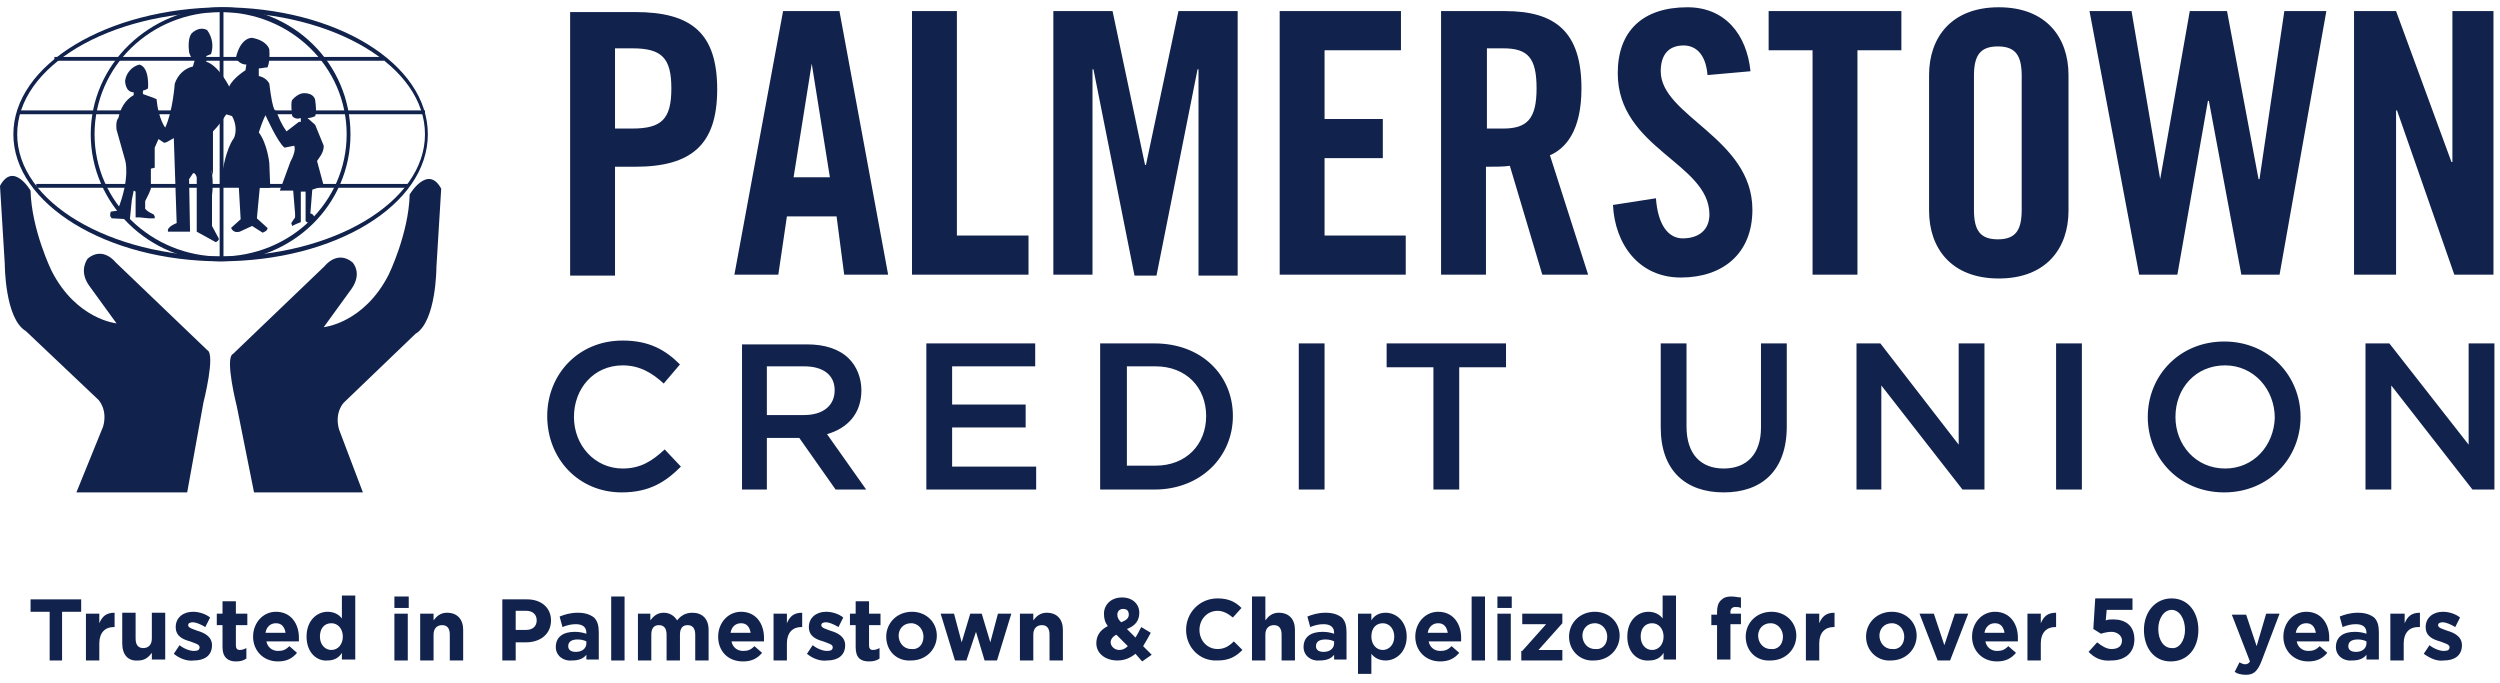
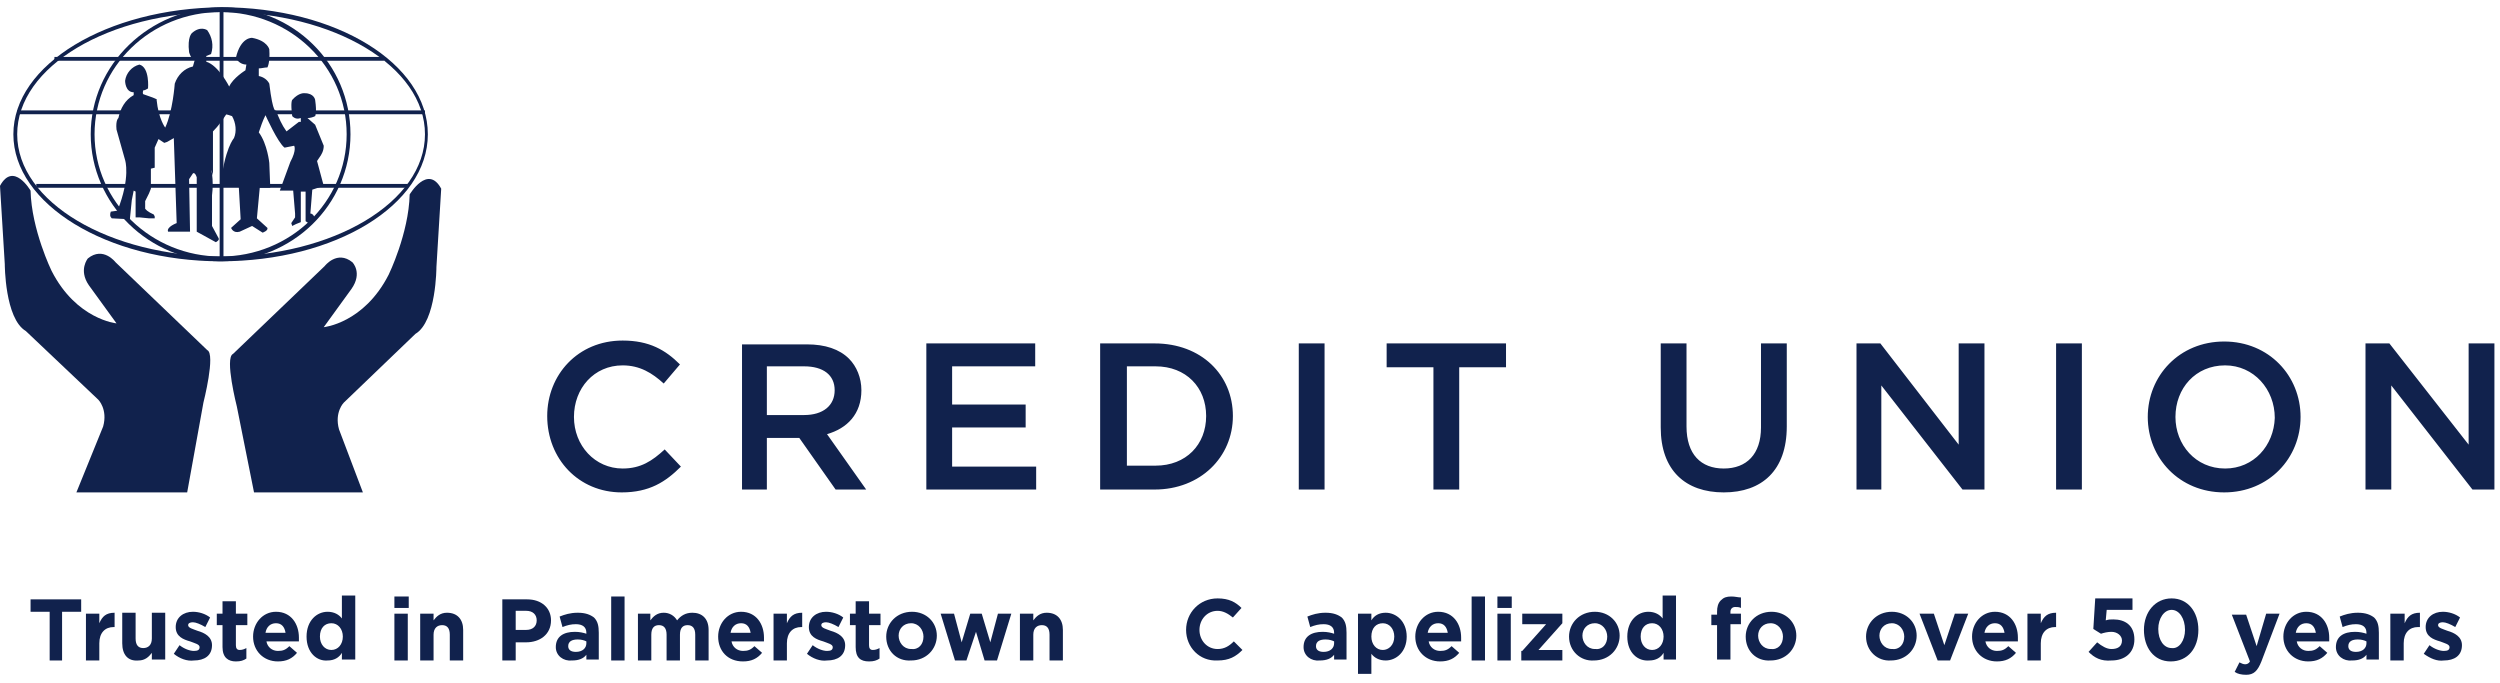
<svg xmlns="http://www.w3.org/2000/svg" width="172" height="47" viewBox="0 0 172 47" fill="none">
  <g clip-path="url(#clip0_822_8487)">
    <path d="M1.183 9.239C1.183 4.574 7.49 0.829 15.243 0.829C22.996 0.829 29.238 4.574 29.238 9.239C29.238 13.903 22.93 17.648 15.243 17.648C7.556 17.648 1.183 13.903 1.183 9.239ZM0.92 9.239C0.92 14.035 7.359 17.977 15.178 17.977C23.062 17.977 29.435 14.101 29.435 9.239C29.435 4.376 23.128 0.5 15.243 0.5C7.359 0.566 0.92 4.442 0.92 9.239Z" fill="#11224D" />
    <path d="M6.505 9.239C6.505 4.574 10.381 0.829 15.177 0.829C19.974 0.829 23.85 4.574 23.85 9.239C23.85 13.903 19.974 17.648 15.177 17.648C10.447 17.648 6.505 13.903 6.505 9.239ZM6.242 9.239C6.242 14.035 10.25 17.977 15.177 17.977C20.105 17.977 24.113 14.101 24.113 9.239C24.113 4.376 20.171 0.5 15.243 0.5C10.25 0.566 6.242 4.442 6.242 9.239Z" fill="#11224D" />
    <path d="M29.238 7.596H1.183V7.859H29.238V7.596Z" fill="#11224D" />
    <path d="M26.413 3.917H3.745V4.179H26.413V3.917Z" fill="#11224D" />
    <path d="M28.055 12.655H2.497V12.918H28.055V12.655Z" fill="#11224D" />
    <path d="M15.375 0.697H15.112V17.846H15.375V0.697Z" fill="#11224D" />
    <path d="M12.878 33.877H5.256L7.096 29.344C7.424 28.161 6.767 27.504 6.767 27.504L1.774 22.773C0.329 21.919 0.329 18.174 0.329 18.174L0 12.787C0.92 11.078 2.103 13.115 2.103 13.115C2.168 15.809 3.548 18.634 3.548 18.634C5.256 21.985 8.016 22.248 8.016 22.248L6.11 19.62C5.388 18.568 6.045 17.78 6.045 17.78C7.096 16.926 7.95 18.043 7.95 18.043L14.258 24.087C14.849 24.35 13.995 27.701 13.995 27.701L12.878 33.877Z" fill="#11224D" />
    <path d="M8.935 15.086L7.687 15.021C7.556 14.889 7.556 14.758 7.621 14.56L8.081 14.495C9.001 12.195 8.607 11.013 8.607 11.013L8.015 8.91C7.95 8.253 8.147 8.122 8.147 8.122C8.278 7.465 8.607 6.873 9.198 6.545V6.348C8.607 6.348 8.607 5.559 8.607 5.559C8.673 5.034 9.067 4.574 9.592 4.442C10.315 4.639 10.184 6.085 10.184 6.085C10.052 6.151 9.987 6.216 9.855 6.216C9.789 6.413 9.855 6.479 9.855 6.479C11.038 6.873 10.775 6.873 10.775 6.873C10.906 8.187 11.366 8.779 11.366 8.779C11.892 7.662 12.023 5.756 12.023 5.756C12.22 5.165 12.681 4.705 13.272 4.574L13.403 4.114C13.14 4.114 13.009 3.588 13.009 3.588C12.878 2.537 13.206 2.274 13.206 2.274C13.797 1.748 14.257 2.077 14.257 2.077C14.586 2.537 14.717 3.128 14.52 3.72L14.192 3.851V4.245C15.046 4.508 15.768 5.953 15.768 5.953C16.031 5.362 16.886 4.837 16.886 4.837L16.951 4.442C16.623 4.442 16.36 4.245 16.228 3.982C16.557 2.537 17.345 2.603 17.345 2.603C18.397 2.8 18.528 3.391 18.528 3.391C18.594 4.311 18.397 4.639 18.397 4.639C18.2 4.639 18.002 4.705 17.805 4.705V5.231C18.134 5.296 18.397 5.494 18.528 5.756C18.791 7.925 18.988 7.596 18.988 7.596C19.185 8.122 19.382 8.582 19.711 9.041L20.565 8.384H20.696V8.122C20.499 8.187 20.302 8.187 20.105 7.99C19.974 7.005 20.105 6.873 20.105 6.873C20.565 6.348 20.959 6.413 20.959 6.413C21.616 6.413 21.682 6.873 21.682 6.873C21.813 7.793 21.682 7.99 21.682 7.99C21.55 8.056 21.353 8.122 21.156 8.122L21.682 8.582L22.273 10.027C22.273 10.356 22.142 10.618 21.945 10.881L21.813 11.078L22.273 12.787L21.485 13.049L21.353 14.692C21.485 14.692 21.616 14.823 21.616 14.955L21.55 15.218L21.222 15.349L21.025 15.218V13.181H20.696V14.56V14.823V15.283L20.368 15.415L20.105 15.546L20.039 15.349L20.171 15.152L20.302 14.955V14.692L20.171 13.115H19.251L19.974 11.144C20.433 10.29 20.236 10.027 20.236 10.027L19.579 10.158C19.119 9.83 18.265 7.925 18.265 7.925C18.068 8.319 17.937 8.713 17.805 9.107C18.397 9.896 18.528 11.21 18.528 11.21L18.594 12.918H17.871L17.674 15.021L18.397 15.678C18.462 15.875 18.068 16.006 18.068 16.006L17.345 15.546L16.491 15.94C16.031 16.072 15.9 15.678 15.9 15.678L16.557 15.086L16.425 12.787H15.177C15.44 10.224 16.097 9.501 16.097 9.501C16.294 9.041 16.228 8.45 15.966 7.99L15.571 7.859C15.309 8.253 15.046 8.647 14.652 9.041V12.064C14.652 12.064 14.454 11.341 14.586 11.932C14.652 12.458 14.652 12.918 14.586 13.444V15.546L15.046 16.4C15.111 16.532 14.849 16.663 14.849 16.663L13.535 15.94V12.195C13.403 11.801 13.272 11.932 13.272 11.932L13.009 12.327L13.075 15.94H11.563C11.432 15.612 12.155 15.349 12.155 15.349L11.958 9.501L11.498 9.764L11.301 9.83L11.104 9.699L10.906 9.567L10.644 10.158V11.144V11.538L10.381 11.604V12.195V12.984L10.249 13.312L9.987 13.838V14.363L10.118 14.495L10.315 14.626L10.578 14.758L10.644 14.889V15.021H10.249L9.592 14.955H9.33V14.495V13.903V13.181L9.198 13.115L9.067 13.772L8.935 15.086Z" fill="#11224D" />
    <path d="M17.477 33.877H24.967L23.324 29.541C22.996 28.358 23.653 27.701 23.653 27.701L28.581 22.97C30.026 22.116 30.026 18.371 30.026 18.371L30.355 12.983C29.435 11.275 28.186 13.378 28.186 13.378C28.121 16.071 26.741 18.897 26.741 18.897C25.033 22.247 22.273 22.51 22.273 22.51L24.178 19.882C24.967 18.765 24.244 18.043 24.244 18.043C23.193 17.188 22.339 18.305 22.339 18.305L16.031 24.35C15.44 24.613 16.294 27.964 16.294 27.964L17.477 33.877Z" fill="#11224D" />
-     <path d="M164.849 18.897V7.596H164.915L168.857 18.897H171.551V0.763H168.725V11.144H168.66L164.849 0.763H161.958V18.897H164.849ZM148.62 12.326L146.649 0.763H143.758L147.175 18.897H149.803L151.905 6.939H151.971L154.205 18.897H156.833L160.053 0.763H157.162L155.453 12.326H155.388L153.219 0.763H150.657L148.62 12.326ZM135.808 5.231C135.808 3.851 136.202 3.194 137.451 3.194C138.699 3.194 139.093 3.851 139.093 5.231V14.429C139.093 15.809 138.699 16.466 137.451 16.466C136.202 16.466 135.808 15.809 135.808 14.429V5.231ZM132.72 14.495C132.72 17.057 134.231 19.16 137.516 19.16C140.802 19.16 142.313 17.057 142.313 14.495V5.165C142.313 2.603 140.802 0.5 137.516 0.5C134.231 0.5 132.72 2.603 132.72 5.165V14.495ZM124.704 18.897H127.792V3.457H130.815V0.763H121.682V3.457H124.704V18.897ZM120.434 4.902C120.171 2.34 118.66 0.5 116.097 0.5C113.009 0.5 111.301 2.143 111.301 5.034C111.301 10.224 117.608 11.21 117.608 14.758C117.608 15.809 116.886 16.4 115.769 16.4C114.783 16.4 114.06 15.48 113.929 13.641L110.972 14.101C111.104 16.794 112.746 19.094 115.637 19.094C118.528 19.094 120.565 17.451 120.565 14.429C120.565 9.501 114.258 7.99 114.258 4.902C114.258 3.785 114.783 3.128 115.834 3.128C116.557 3.128 117.346 3.588 117.477 5.165L120.434 4.902ZM102.3 11.472C102.825 11.472 103.482 11.472 103.877 11.407L106.11 18.897H109.264L106.636 10.684C107.687 10.224 108.804 9.041 108.804 6.085C108.804 2.208 107.03 0.763 103.548 0.763H99.146V18.897H102.234V11.472H102.3ZM102.3 3.325H103.417C105.125 3.325 105.716 3.982 105.716 6.085C105.716 8.187 105.059 8.844 103.417 8.844H102.3V3.325ZM96.715 18.897V16.203H91.13V10.881H95.138V8.187H91.13V3.457H96.386V0.763H88.042V18.897H96.715ZM81.078 0.763L78.844 11.341H78.778L76.544 0.763H72.47V18.897H75.164V4.771H75.23L78.055 18.962H79.566L82.391 4.771H82.457V18.962H85.151V0.763H81.078ZM70.762 18.897V16.203H65.834V0.763H62.746V18.897H70.762ZM54.139 14.889H57.556L58.081 18.897H61.104L57.753 0.763H53.876L50.526 18.897H53.548L54.139 14.889ZM55.847 4.376L57.096 12.195H54.599L55.847 4.376ZM42.313 18.897V11.472H43.692C47.569 11.472 49.343 9.961 49.343 6.15C49.343 2.274 47.569 0.829 43.692 0.829H39.225V18.962H42.313V18.897ZM42.313 3.325H43.495C45.532 3.325 46.189 3.982 46.189 6.085C46.189 8.187 45.532 8.844 43.495 8.844H42.313V3.325Z" fill="#11224D" />
    <path d="M162.746 33.68H164.52V26.518L170.105 33.68H171.616V23.627H169.842V30.592L164.389 23.627H162.746V33.68ZM153.088 32.234C151.051 32.234 149.671 30.592 149.671 28.686C149.671 26.715 151.051 25.138 153.088 25.138C155.059 25.138 156.505 26.781 156.505 28.752C156.439 30.657 155.059 32.234 153.088 32.234ZM153.022 33.877C156.11 33.877 158.279 31.512 158.279 28.686C158.279 25.861 156.11 23.496 153.022 23.496C149.934 23.496 147.766 25.861 147.766 28.686C147.766 31.512 149.934 33.877 153.022 33.877ZM141.459 33.68H143.233V23.627H141.459V33.68ZM127.661 33.68H129.435V26.518L135.02 33.68H136.531V23.627H134.757V30.592L129.369 23.627H127.727V33.68H127.661ZM118.594 33.877C121.222 33.877 122.93 32.366 122.93 29.343V23.627H121.156V29.409C121.156 31.249 120.171 32.234 118.594 32.234C117.017 32.234 116.032 31.249 116.032 29.343V23.627H114.258V29.409C114.258 32.366 115.966 33.877 118.594 33.877ZM98.62 33.68H100.394V25.27H103.614V23.627H95.401V25.27H98.62V33.68ZM89.356 33.68H91.13V23.627H89.356V33.68ZM79.501 25.204C81.603 25.204 82.983 26.65 82.983 28.621C82.983 30.592 81.603 32.037 79.501 32.037H77.53V25.204H79.501ZM75.69 33.68H79.435C82.589 33.68 84.823 31.446 84.823 28.621C84.823 25.796 82.654 23.627 79.435 23.627H75.69V33.68ZM63.732 33.68H71.288V32.103H65.506V29.409H70.565V27.832H65.506V25.204H71.222V23.627H63.732V33.68ZM52.76 28.621V25.204H55.322C56.636 25.204 57.425 25.796 57.425 26.847C57.425 27.898 56.636 28.555 55.322 28.555H52.76V28.621ZM50.986 33.68H52.76V30.132H54.993L57.49 33.68H59.593L56.899 29.869C58.279 29.475 59.264 28.489 59.264 26.847C59.264 25.993 58.936 25.204 58.41 24.678C57.753 24.021 56.767 23.693 55.519 23.693H51.051V33.68H50.986ZM42.773 33.877C44.678 33.877 45.795 33.154 46.846 32.103L45.73 30.92C44.875 31.709 44.087 32.234 42.839 32.234C40.933 32.234 39.488 30.657 39.488 28.686C39.488 26.715 40.867 25.138 42.839 25.138C44.021 25.138 44.875 25.664 45.664 26.387L46.781 25.073C45.795 24.087 44.678 23.43 42.839 23.43C39.751 23.43 37.648 25.796 37.648 28.621C37.648 31.577 39.816 33.877 42.773 33.877Z" fill="#11224D" />
    <path d="M3.417 42.09H2.103V41.236H5.585V42.09H4.271V45.441H3.417V42.09Z" fill="#11224D" />
    <path d="M5.913 42.221H6.833V42.879C7.03 42.419 7.293 42.156 7.884 42.156V43.141H7.818C7.227 43.141 6.833 43.536 6.833 44.258V45.441H5.913V42.221Z" fill="#11224D" />
    <path d="M8.41 44.258V42.156H9.33V43.93C9.33 44.39 9.527 44.587 9.856 44.587C10.184 44.587 10.447 44.39 10.447 43.93V42.156H11.367V45.375H10.447V44.915C10.25 45.178 9.987 45.441 9.527 45.441C8.804 45.507 8.41 45.047 8.41 44.258Z" fill="#11224D" />
    <path d="M11.958 44.981L12.352 44.389C12.681 44.652 13.075 44.784 13.338 44.784C13.601 44.784 13.732 44.718 13.732 44.521C13.732 44.324 13.403 44.258 13.075 44.127C12.615 43.995 12.089 43.798 12.089 43.141C12.089 42.484 12.615 42.09 13.272 42.09C13.666 42.09 14.126 42.221 14.455 42.484L14.126 43.141C13.798 42.944 13.469 42.812 13.272 42.812C13.075 42.812 12.944 42.878 12.944 43.01C12.944 43.207 13.272 43.273 13.601 43.404C14.06 43.535 14.586 43.798 14.586 44.389C14.586 45.112 14.06 45.441 13.338 45.441C12.878 45.506 12.352 45.309 11.958 44.981Z" fill="#11224D" />
    <path d="M15.309 44.521V43.01H14.915V42.221H15.309V41.367H16.229V42.221H17.017V43.01H16.229V44.389C16.229 44.587 16.294 44.718 16.491 44.718C16.689 44.718 16.82 44.652 16.951 44.587V45.309C16.754 45.441 16.557 45.507 16.229 45.507C15.703 45.507 15.309 45.244 15.309 44.521Z" fill="#11224D" />
    <path d="M17.412 43.798C17.412 42.878 18.069 42.09 18.988 42.09C20.04 42.09 20.565 42.944 20.565 43.864C20.565 43.929 20.565 43.995 20.565 44.127H18.331C18.397 44.521 18.726 44.784 19.12 44.784C19.448 44.784 19.645 44.718 19.908 44.455L20.434 44.915C20.105 45.309 19.711 45.506 19.12 45.506C18.134 45.506 17.412 44.784 17.412 43.798ZM19.645 43.535C19.58 43.141 19.383 42.878 18.988 42.878C18.594 42.878 18.331 43.141 18.266 43.535H19.645Z" fill="#11224D" />
    <path d="M21.091 43.798C21.091 42.681 21.814 42.09 22.536 42.09C22.996 42.09 23.325 42.287 23.522 42.55V40.973H24.442V45.375H23.522V44.915C23.325 45.244 22.996 45.441 22.536 45.441C21.814 45.507 21.091 44.915 21.091 43.798ZM23.587 43.798C23.587 43.273 23.259 42.878 22.799 42.878C22.339 42.878 22.011 43.207 22.011 43.798C22.011 44.324 22.339 44.718 22.799 44.718C23.259 44.718 23.587 44.324 23.587 43.798Z" fill="#11224D" />
    <path d="M27.135 41.039H28.121V41.827H27.135V41.039ZM27.135 42.221H28.055V45.441H27.135V42.221Z" fill="#11224D" />
    <path d="M28.909 42.221H29.829V42.681C30.026 42.419 30.289 42.156 30.749 42.156C31.472 42.156 31.866 42.616 31.866 43.339V45.441H30.946V43.667C30.946 43.207 30.749 43.01 30.42 43.01C30.092 43.01 29.829 43.207 29.829 43.667V45.441H28.909V42.221Z" fill="#11224D" />
    <path d="M34.56 41.236H36.268C37.253 41.236 37.91 41.827 37.91 42.681C37.91 43.667 37.122 44.192 36.202 44.192H35.48V45.441H34.56V41.236ZM36.202 43.338C36.662 43.338 36.925 43.075 36.925 42.681C36.925 42.287 36.662 42.024 36.202 42.024H35.48V43.338H36.202Z" fill="#11224D" />
    <path d="M38.239 44.521C38.239 43.798 38.765 43.47 39.553 43.47C39.882 43.47 40.145 43.536 40.342 43.601V43.536C40.342 43.141 40.079 42.944 39.619 42.944C39.291 42.944 39.028 43.01 38.699 43.141L38.502 42.419C38.831 42.287 39.225 42.156 39.75 42.156C40.276 42.156 40.605 42.287 40.867 42.484C41.13 42.747 41.196 43.076 41.196 43.536V45.375H40.342V45.047C40.145 45.31 39.816 45.441 39.356 45.441C38.765 45.507 38.239 45.112 38.239 44.521ZM40.342 44.258V44.127C40.21 44.061 40.013 43.995 39.75 43.995C39.356 43.995 39.093 44.127 39.093 44.455C39.093 44.718 39.291 44.85 39.619 44.85C40.079 44.85 40.342 44.587 40.342 44.258Z" fill="#11224D" />
    <path d="M42.05 41.039H42.97V45.441H42.05V41.039Z" fill="#11224D" />
    <path d="M43.824 42.221H44.744V42.681C44.941 42.419 45.204 42.156 45.664 42.156C46.058 42.156 46.387 42.353 46.584 42.681C46.846 42.353 47.175 42.156 47.635 42.156C48.292 42.156 48.752 42.55 48.752 43.339V45.441H47.832V43.667C47.832 43.207 47.635 43.01 47.306 43.01C46.978 43.01 46.781 43.207 46.781 43.667V45.441H45.861V43.667C45.861 43.207 45.664 43.01 45.335 43.01C45.007 43.01 44.81 43.207 44.81 43.667V45.441H43.89V42.221H43.824Z" fill="#11224D" />
    <path d="M49.409 43.798C49.409 42.878 50.066 42.09 50.986 42.09C52.037 42.09 52.562 42.944 52.562 43.864C52.562 43.929 52.562 43.995 52.562 44.127H50.328C50.394 44.521 50.723 44.784 51.117 44.784C51.446 44.784 51.643 44.718 51.905 44.455L52.431 44.915C52.102 45.309 51.708 45.506 51.117 45.506C50.066 45.506 49.409 44.784 49.409 43.798ZM51.643 43.535C51.577 43.141 51.38 42.878 50.986 42.878C50.591 42.878 50.328 43.141 50.263 43.535H51.643Z" fill="#11224D" />
    <path d="M53.22 42.221H54.139V42.879C54.337 42.419 54.599 42.156 55.191 42.156V43.141H55.125C54.534 43.141 54.139 43.536 54.139 44.258V45.441H53.22V42.221Z" fill="#11224D" />
    <path d="M55.519 44.981L55.913 44.389C56.242 44.652 56.636 44.784 56.899 44.784C57.162 44.784 57.293 44.718 57.293 44.521C57.293 44.324 56.965 44.258 56.636 44.127C56.176 43.995 55.65 43.798 55.65 43.141C55.65 42.484 56.176 42.09 56.833 42.09C57.227 42.09 57.687 42.221 58.016 42.484L57.687 43.141C57.359 42.944 57.03 42.812 56.833 42.812C56.636 42.812 56.505 42.878 56.505 43.01C56.505 43.207 56.833 43.273 57.162 43.404C57.621 43.535 58.147 43.798 58.147 44.389C58.147 45.112 57.621 45.441 56.899 45.441C56.439 45.506 55.913 45.309 55.519 44.981Z" fill="#11224D" />
    <path d="M58.87 44.521V43.01H58.476V42.221H58.87V41.367H59.79V42.221H60.578V43.01H59.79V44.389C59.79 44.587 59.855 44.718 60.053 44.718C60.25 44.718 60.381 44.652 60.512 44.587V45.309C60.315 45.441 60.118 45.507 59.79 45.507C59.198 45.507 58.87 45.244 58.87 44.521Z" fill="#11224D" />
    <path d="M60.972 43.798C60.972 42.878 61.695 42.09 62.746 42.09C63.732 42.09 64.454 42.812 64.454 43.732C64.454 44.652 63.732 45.441 62.681 45.441C61.695 45.506 60.972 44.784 60.972 43.798ZM63.535 43.798C63.535 43.338 63.206 42.878 62.681 42.878C62.155 42.878 61.826 43.273 61.826 43.732C61.826 44.192 62.155 44.652 62.681 44.652C63.206 44.718 63.535 44.324 63.535 43.798Z" fill="#11224D" />
    <path d="M64.717 42.221H65.637L66.163 44.192L66.754 42.221H67.543L68.134 44.192L68.659 42.221H69.579L68.594 45.441H67.74L67.148 43.47L66.491 45.441H65.703L64.717 42.221Z" fill="#11224D" />
    <path d="M70.171 42.221H71.091V42.681C71.288 42.419 71.551 42.156 72.011 42.156C72.733 42.156 73.127 42.616 73.127 43.339V45.441H72.208V43.667C72.208 43.207 72.011 43.01 71.682 43.01C71.354 43.01 71.091 43.207 71.091 43.667V45.441H70.171V42.221Z" fill="#11224D" />
-     <path d="M78.121 44.981C77.793 45.244 77.398 45.441 76.873 45.441C76.084 45.441 75.427 44.981 75.427 44.258C75.427 43.733 75.69 43.338 76.216 43.076C76.019 42.813 75.953 42.55 75.953 42.221C75.953 41.63 76.413 41.105 77.201 41.105C77.924 41.105 78.384 41.564 78.384 42.156C78.384 42.747 78.055 43.075 77.53 43.273L78.121 43.864C78.252 43.667 78.384 43.404 78.515 43.141L79.172 43.535C79.041 43.798 78.844 44.127 78.647 44.455L79.238 45.047L78.581 45.507L78.121 44.981ZM77.595 44.455L76.807 43.667C76.544 43.798 76.413 43.995 76.413 44.193C76.413 44.455 76.676 44.718 77.004 44.718C77.201 44.718 77.398 44.652 77.595 44.455ZM77.661 42.287C77.661 42.024 77.53 41.893 77.267 41.893C77.004 41.893 76.873 42.09 76.873 42.287C76.873 42.484 76.938 42.616 77.135 42.813C77.464 42.681 77.661 42.55 77.661 42.287Z" fill="#11224D" />
    <path d="M81.603 43.339C81.603 42.156 82.523 41.17 83.771 41.17C84.56 41.17 85.02 41.433 85.414 41.827L84.823 42.484C84.494 42.222 84.165 42.025 83.771 42.025C83.049 42.025 82.523 42.616 82.523 43.339C82.523 44.061 83.049 44.653 83.771 44.653C84.231 44.653 84.56 44.456 84.888 44.127L85.48 44.718C85.02 45.178 84.56 45.441 83.771 45.441C82.523 45.507 81.603 44.521 81.603 43.339Z" fill="#11224D" />
-     <path d="M86.137 41.039H87.057V42.681C87.254 42.418 87.516 42.156 87.976 42.156C88.699 42.156 89.093 42.615 89.093 43.338V45.441H88.174V43.667C88.174 43.207 87.976 43.01 87.648 43.01C87.319 43.01 87.057 43.207 87.057 43.667V45.441H86.137V41.039Z" fill="#11224D" />
    <path d="M89.685 44.521C89.685 43.798 90.21 43.47 90.999 43.47C91.327 43.47 91.59 43.536 91.787 43.601V43.536C91.787 43.141 91.524 42.944 91.064 42.944C90.736 42.944 90.473 43.01 90.144 43.141L89.947 42.419C90.276 42.287 90.67 42.156 91.196 42.156C91.721 42.156 92.05 42.287 92.313 42.484C92.576 42.747 92.641 43.076 92.641 43.536V45.375H91.787V45.047C91.59 45.31 91.261 45.441 90.802 45.441C90.21 45.507 89.685 45.112 89.685 44.521ZM91.787 44.258V44.127C91.656 44.061 91.459 43.995 91.196 43.995C90.802 43.995 90.539 44.127 90.539 44.455C90.539 44.718 90.736 44.85 91.064 44.85C91.524 44.85 91.787 44.587 91.787 44.258Z" fill="#11224D" />
    <path d="M93.43 42.221H94.35V42.681C94.547 42.353 94.875 42.156 95.335 42.156C96.058 42.156 96.781 42.747 96.781 43.798C96.781 44.85 96.058 45.441 95.335 45.441C94.875 45.441 94.547 45.244 94.35 44.981V46.361H93.43V42.221ZM95.926 43.798C95.926 43.273 95.598 42.879 95.138 42.879C94.678 42.879 94.35 43.207 94.35 43.798C94.35 44.324 94.678 44.718 95.138 44.718C95.532 44.718 95.926 44.39 95.926 43.798Z" fill="#11224D" />
    <path d="M97.372 43.798C97.372 42.878 98.029 42.09 98.949 42.09C100 42.09 100.526 42.944 100.526 43.864C100.526 43.929 100.526 43.995 100.526 44.127H98.292C98.358 44.521 98.686 44.784 99.08 44.784C99.409 44.784 99.606 44.718 99.869 44.455L100.394 44.915C100.066 45.309 99.672 45.506 99.08 45.506C98.095 45.506 97.372 44.784 97.372 43.798ZM99.606 43.535C99.54 43.141 99.343 42.878 98.949 42.878C98.555 42.878 98.292 43.141 98.226 43.535H99.606Z" fill="#11224D" />
    <path d="M101.248 41.039H102.168V45.441H101.248V41.039Z" fill="#11224D" />
    <path d="M103.022 41.039H104.008V41.827H103.022V41.039ZM103.022 42.221H103.942V45.441H103.022V42.221Z" fill="#11224D" />
    <path d="M104.731 44.784L106.373 42.944H104.731V42.221H107.49V42.878L105.848 44.718H107.49V45.441H104.665V44.784H104.731Z" fill="#11224D" />
    <path d="M107.95 43.798C107.95 42.878 108.673 42.09 109.724 42.09C110.71 42.09 111.432 42.812 111.432 43.732C111.432 44.652 110.71 45.441 109.658 45.441C108.739 45.506 107.95 44.784 107.95 43.798ZM110.578 43.798C110.578 43.338 110.25 42.878 109.724 42.878C109.198 42.878 108.87 43.273 108.87 43.732C108.87 44.192 109.198 44.652 109.724 44.652C110.25 44.718 110.578 44.324 110.578 43.798Z" fill="#11224D" />
    <path d="M111.958 43.798C111.958 42.681 112.681 42.09 113.403 42.09C113.863 42.09 114.192 42.287 114.389 42.55V40.973H115.309V45.375H114.455V44.915C114.258 45.244 113.929 45.441 113.469 45.441C112.681 45.507 111.958 44.915 111.958 43.798ZM114.455 43.798C114.455 43.273 114.126 42.878 113.666 42.878C113.206 42.878 112.878 43.207 112.878 43.798C112.878 44.324 113.206 44.718 113.666 44.718C114.126 44.718 114.455 44.324 114.455 43.798Z" fill="#11224D" />
    <path d="M118.134 43.01H117.74V42.287H118.134V42.09C118.134 41.761 118.2 41.498 118.397 41.301C118.594 41.104 118.791 41.039 119.12 41.039C119.382 41.039 119.58 41.104 119.777 41.104V41.827C119.645 41.761 119.514 41.761 119.382 41.761C119.185 41.761 119.054 41.893 119.054 42.09V42.221H119.777V42.944H119.054V45.375H118.134V43.01Z" fill="#11224D" />
    <path d="M120.105 43.798C120.105 42.878 120.828 42.09 121.879 42.09C122.865 42.09 123.587 42.812 123.587 43.732C123.587 44.652 122.865 45.441 121.813 45.441C120.828 45.506 120.105 44.784 120.105 43.798ZM122.668 43.798C122.668 43.338 122.339 42.878 121.813 42.878C121.288 42.878 120.959 43.273 120.959 43.732C120.959 44.192 121.288 44.652 121.813 44.652C122.339 44.718 122.668 44.324 122.668 43.798Z" fill="#11224D" />
-     <path d="M124.245 42.221H125.164V42.879C125.361 42.419 125.624 42.156 126.216 42.156V43.141H126.15C125.559 43.141 125.164 43.536 125.164 44.258V45.441H124.245V42.221Z" fill="#11224D" />
    <path d="M128.384 43.798C128.384 42.878 129.107 42.09 130.158 42.09C131.143 42.09 131.866 42.812 131.866 43.732C131.866 44.652 131.143 45.441 130.092 45.441C129.172 45.506 128.384 44.784 128.384 43.798ZM131.012 43.798C131.012 43.338 130.683 42.878 130.158 42.878C129.632 42.878 129.304 43.273 129.304 43.732C129.304 44.192 129.632 44.652 130.158 44.652C130.683 44.718 131.012 44.324 131.012 43.798Z" fill="#11224D" />
    <path d="M132.063 42.221H133.049L133.771 44.389L134.494 42.221H135.414L134.166 45.441H133.311L132.063 42.221Z" fill="#11224D" />
    <path d="M135.677 43.798C135.677 42.878 136.334 42.09 137.254 42.09C138.305 42.09 138.831 42.944 138.831 43.864C138.831 43.929 138.831 43.995 138.831 44.127H136.597C136.662 44.521 136.991 44.784 137.385 44.784C137.714 44.784 137.911 44.718 138.173 44.455L138.699 44.915C138.371 45.309 137.976 45.506 137.385 45.506C136.399 45.506 135.677 44.784 135.677 43.798ZM137.911 43.535C137.845 43.141 137.648 42.878 137.254 42.878C136.859 42.878 136.597 43.141 136.531 43.535H137.911Z" fill="#11224D" />
    <path d="M139.488 42.221H140.407V42.879C140.604 42.419 140.867 42.156 141.459 42.156V43.141H141.393C140.802 43.141 140.407 43.536 140.407 44.258V45.441H139.488V42.221Z" fill="#11224D" />
    <path d="M143.693 44.85L144.284 44.193C144.612 44.456 144.941 44.653 145.269 44.653C145.729 44.653 145.992 44.456 145.992 44.061C145.992 43.733 145.664 43.47 145.269 43.47C145.007 43.47 144.744 43.536 144.547 43.601L144.021 43.273L144.152 41.17H146.715V41.959H144.941L144.875 42.681C145.072 42.616 145.204 42.616 145.401 42.616C146.189 42.616 146.846 43.01 146.846 43.996C146.846 44.915 146.189 45.441 145.269 45.441C144.547 45.507 144.087 45.244 143.693 44.85Z" fill="#11224D" />
    <path d="M147.503 43.339C147.503 42.09 148.292 41.17 149.409 41.17C150.526 41.17 151.248 42.09 151.248 43.339C151.248 44.587 150.526 45.507 149.343 45.507C148.16 45.507 147.503 44.521 147.503 43.339ZM150.329 43.339C150.329 42.55 149.934 41.959 149.409 41.959C148.883 41.959 148.489 42.55 148.489 43.273C148.489 44.061 148.883 44.587 149.409 44.587C149.934 44.653 150.329 44.061 150.329 43.339Z" fill="#11224D" />
    <path d="M155.913 42.221H156.833L155.585 45.506C155.322 46.163 155.059 46.426 154.534 46.426C154.205 46.426 153.942 46.361 153.745 46.229L154.074 45.572C154.205 45.638 154.336 45.703 154.468 45.703C154.599 45.703 154.731 45.638 154.796 45.506L153.548 42.287H154.534L155.256 44.455L155.913 42.221Z" fill="#11224D" />
    <path d="M157.096 43.798C157.096 42.878 157.753 42.09 158.673 42.09C159.724 42.09 160.25 42.944 160.25 43.864C160.25 43.929 160.25 43.995 160.25 44.127H158.016C158.081 44.521 158.41 44.784 158.804 44.784C159.133 44.784 159.33 44.718 159.593 44.455L160.118 44.915C159.79 45.309 159.396 45.506 158.804 45.506C157.819 45.506 157.096 44.784 157.096 43.798ZM159.33 43.535C159.264 43.141 159.067 42.878 158.673 42.878C158.279 42.878 158.016 43.141 157.95 43.535H159.33Z" fill="#11224D" />
    <path d="M160.71 44.521C160.71 43.798 161.235 43.47 162.024 43.47C162.352 43.47 162.615 43.536 162.812 43.601V43.536C162.812 43.141 162.549 42.944 162.089 42.944C161.761 42.944 161.498 43.01 161.17 43.141L160.972 42.419C161.301 42.287 161.695 42.156 162.221 42.156C162.746 42.156 163.075 42.287 163.338 42.484C163.601 42.747 163.666 43.076 163.666 43.536V45.375H162.812V45.047C162.615 45.31 162.286 45.441 161.827 45.441C161.235 45.507 160.71 45.112 160.71 44.521ZM162.812 44.258V44.127C162.681 44.061 162.484 43.995 162.221 43.995C161.827 43.995 161.564 44.127 161.564 44.455C161.564 44.718 161.761 44.85 162.089 44.85C162.549 44.85 162.812 44.587 162.812 44.258Z" fill="#11224D" />
    <path d="M164.52 42.221H165.44V42.879C165.637 42.419 165.9 42.156 166.491 42.156V43.141H166.36C165.769 43.141 165.375 43.536 165.375 44.258V45.441H164.455V42.221H164.52Z" fill="#11224D" />
    <path d="M166.754 44.981L167.148 44.389C167.477 44.652 167.871 44.784 168.134 44.784C168.397 44.784 168.528 44.718 168.528 44.521C168.528 44.324 168.2 44.258 167.871 44.127C167.411 43.995 166.886 43.798 166.886 43.141C166.886 42.484 167.411 42.09 168.068 42.09C168.463 42.09 168.922 42.221 169.251 42.484L168.922 43.141C168.594 42.944 168.265 42.812 168.068 42.812C167.871 42.812 167.74 42.878 167.74 43.01C167.74 43.207 168.068 43.273 168.397 43.404C168.857 43.535 169.382 43.798 169.382 44.389C169.382 45.112 168.857 45.441 168.134 45.441C167.674 45.506 167.214 45.309 166.754 44.981Z" fill="#11224D" />
  </g>
  <defs>
    <clipPath id="clip0_822_8487">
      <rect width="172" height="46" fill="white" transform="translate(0 0.5)" />
    </clipPath>
  </defs>
</svg>